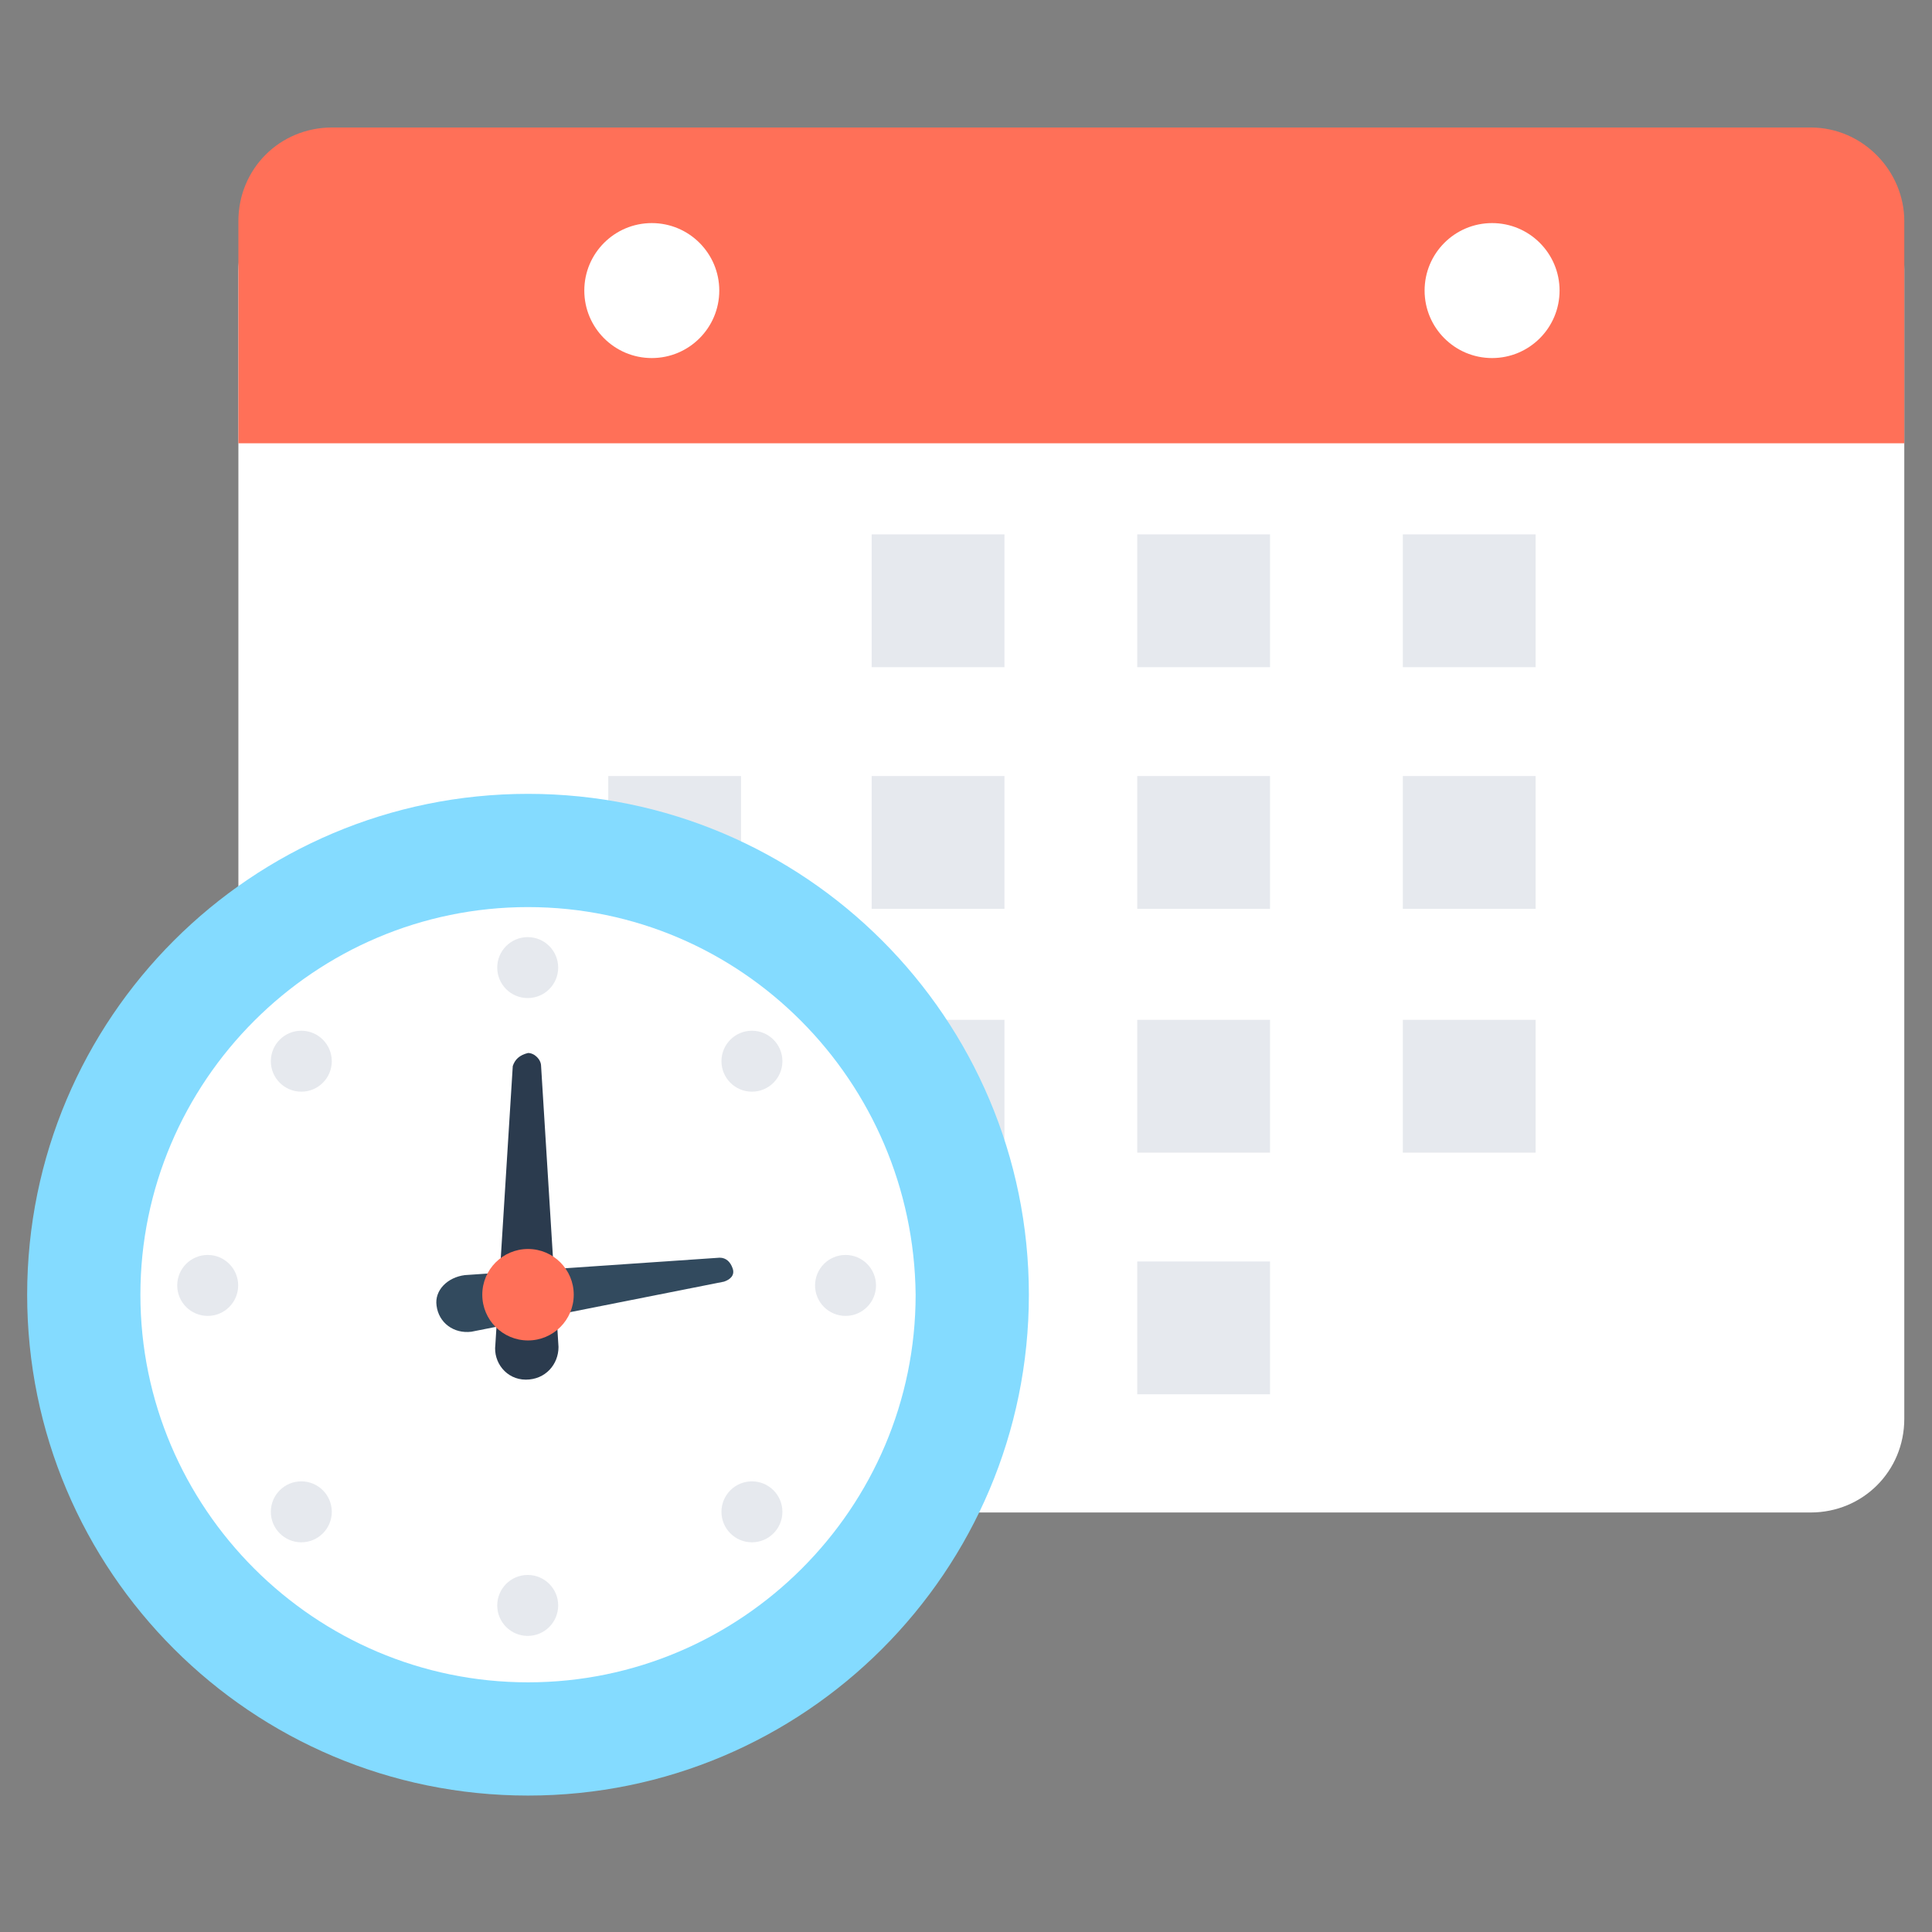
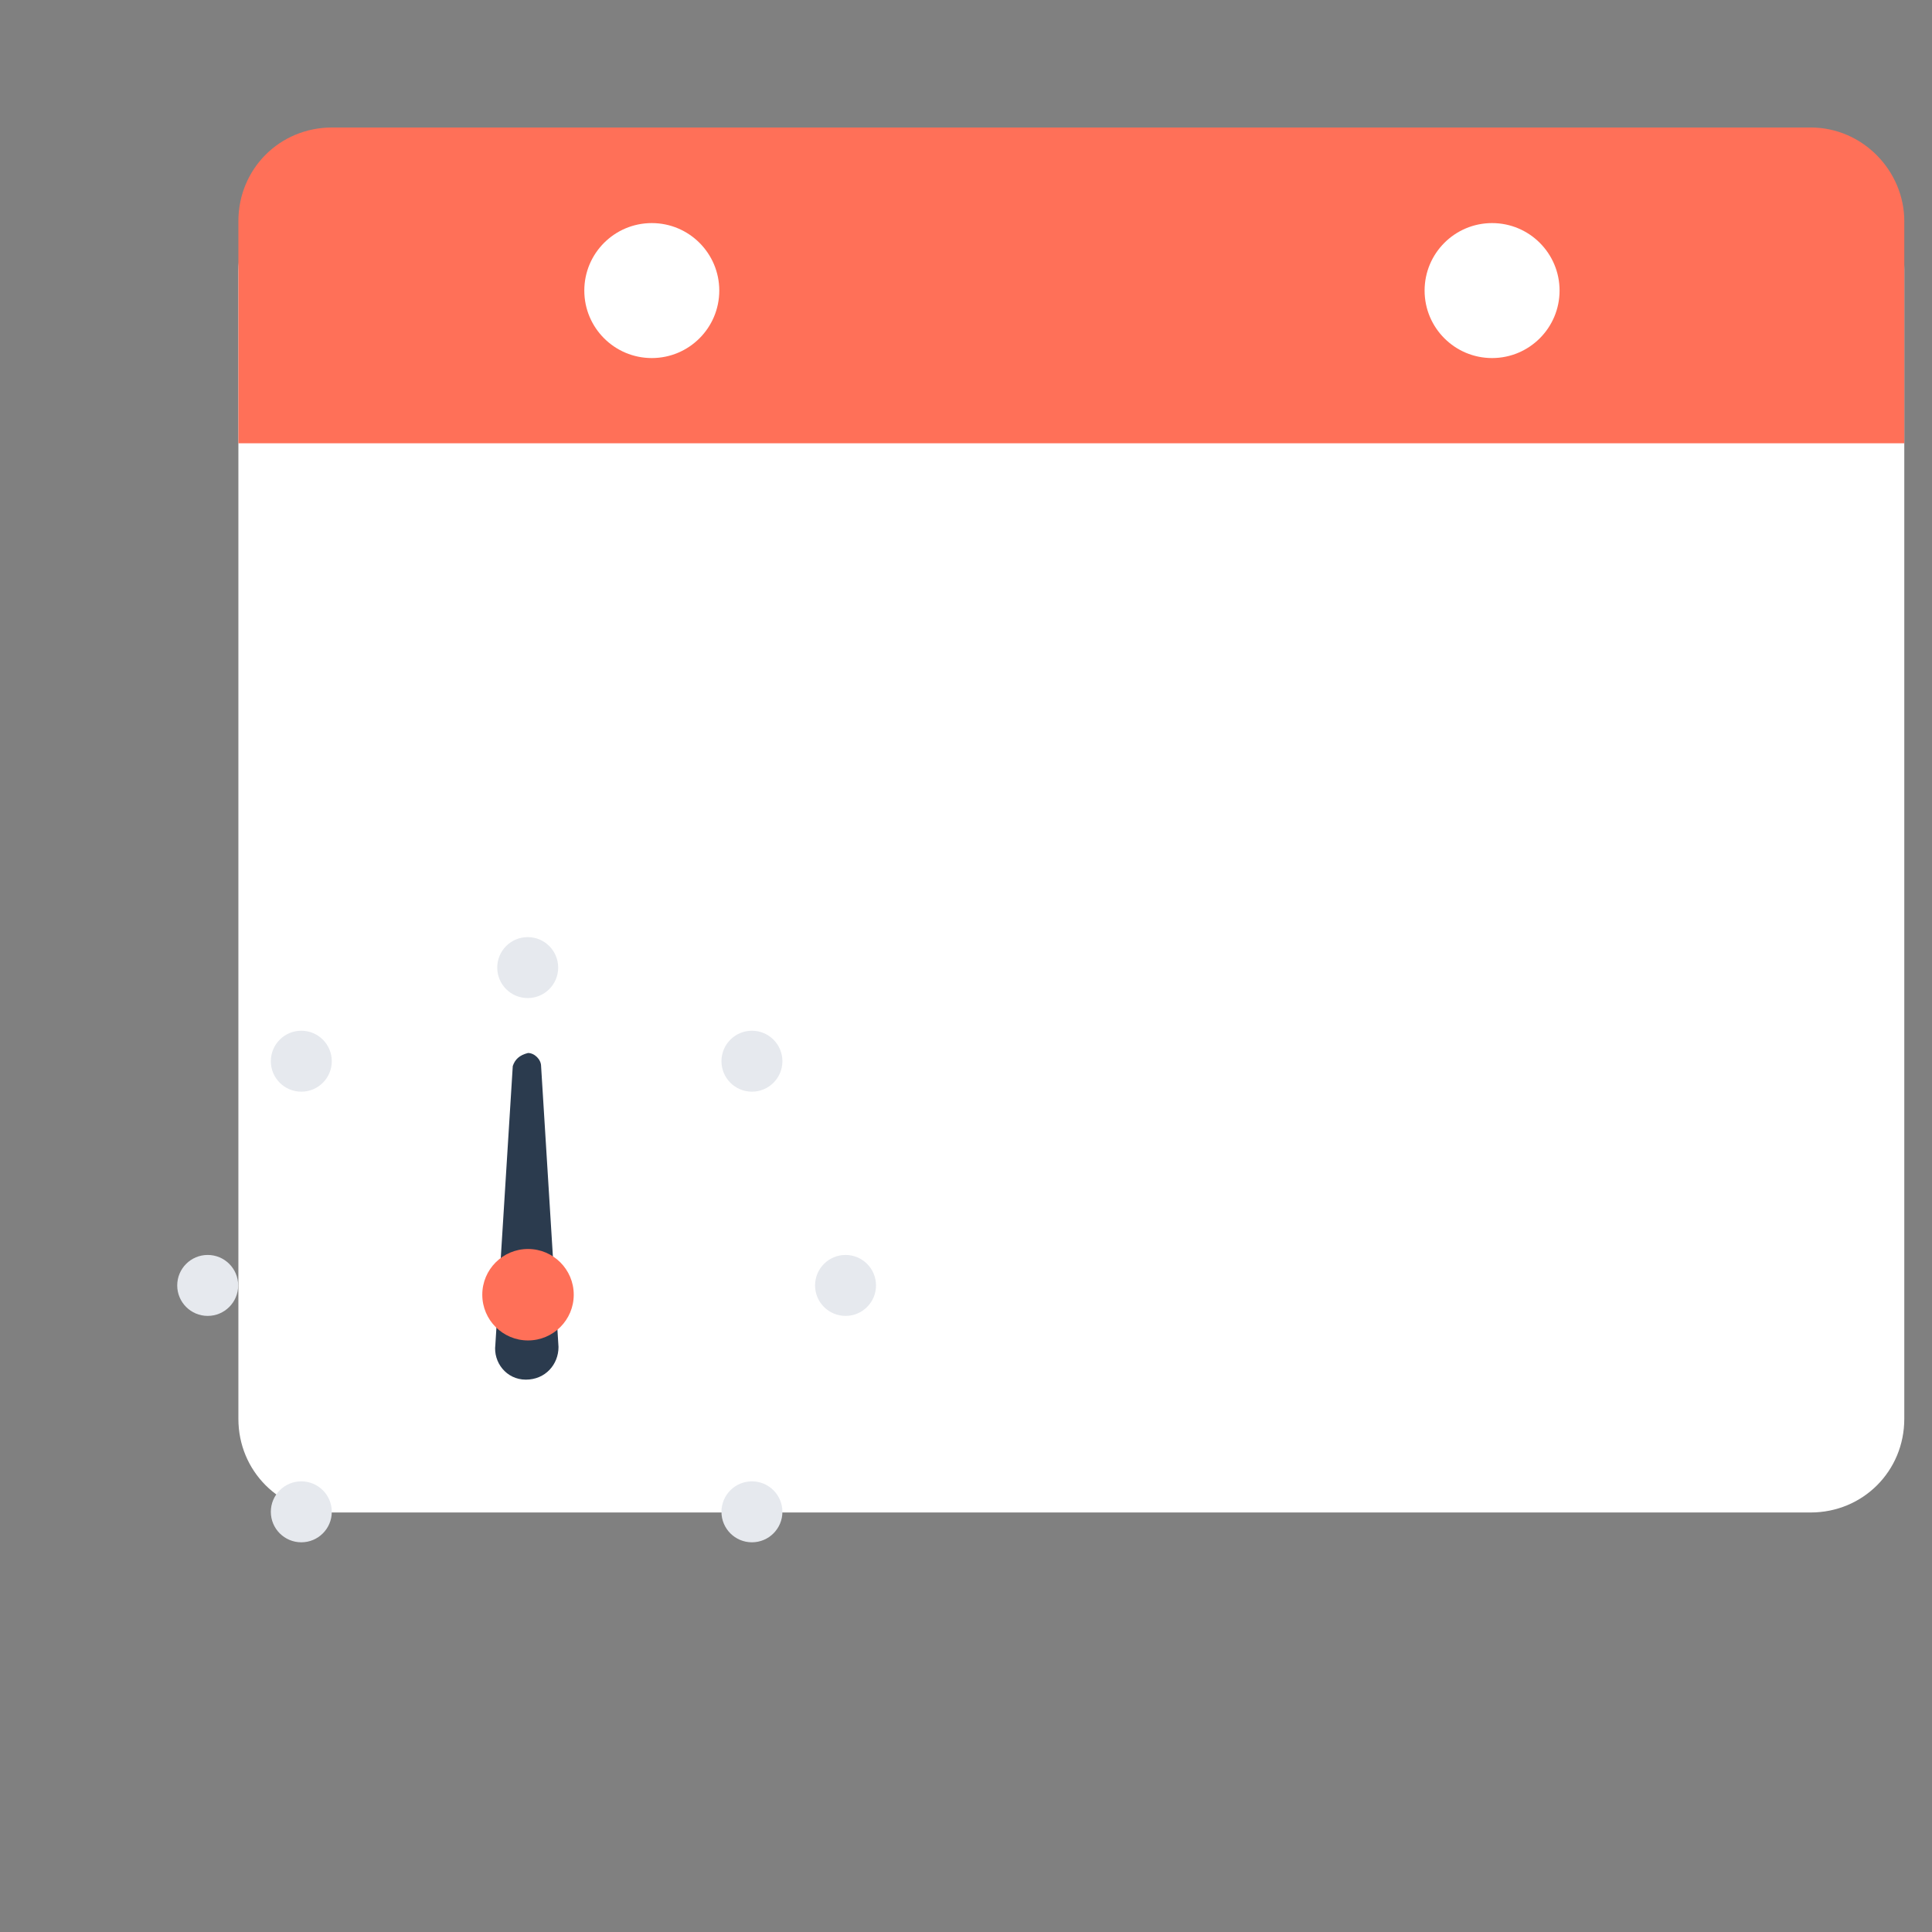
<svg xmlns="http://www.w3.org/2000/svg" viewBox="0 0 508 508" style="enable-background:new 0 0 508 508" xml:space="preserve">
  <rect x="0" y="0" width="508" height="508" fill="#808080" stroke="none" />
  <path style="fill:#fff;stroke-width:1.431" d="M476.092 46.693H87.303c-13.742 0-24.621 10.88-24.621 24.622v301.754c0 13.742 10.88 24.622 24.621 24.622h388.789c13.742 0 24.621-10.88 24.621-24.622V70.742c0-13.17-10.88-24.049-24.621-24.049z" />
  <path style="fill:#ff7058;stroke-width:1.431" d="M476.092 33.524H87.303c-13.742 0-24.621 10.879-24.621 24.621v58.404h438.031V58.145c0-13.17-10.88-24.621-24.621-24.621z" />
-   <path style="fill:#e6e9ee" d="M234.4 183.6h24.4V208h-24.4zM283.2 183.6h24.4V208h-24.4zM332 183.6h24.4V208H332zM186 228h24.4v24.4H186zM234.4 228h24.4v24.4h-24.4zM283.2 228h24.4v24.4h-24.4zM332 228h24.4v24.4H332zM186 272.8h24.4v24.4H186zM234.4 272.8h24.4v24.4h-24.4zM283.2 272.8h24.4v24.4h-24.4zM332 272.8h24.4v24.4H332zM186 317.2h24.4v24.4H186zM234.4 317.2h24.4v24.4h-24.4zM283.2 317.2h24.4v24.4h-24.4z" transform="matrix(1.431 0 0 1.431 -106.232 -122.22)" />
-   <path style="fill:#84dbff;stroke-width:1.431" d="M138.836 208.736c-72.718 0-131.695 58.977-131.695 131.696s58.977 131.695 131.695 131.695c72.72 0 131.696-58.976 131.696-131.695 0-72.72-58.977-131.696-131.696-131.696z" />
-   <path style="fill:#fff;stroke-width:1.431" d="M138.836 238.51c-56.113 0-101.92 45.808-101.92 101.922 0 56.113 45.807 101.92 101.92 101.92 56.114 0 101.921-45.807 101.921-101.92-.572-56.114-45.807-101.921-101.92-101.921Z" />
  <path style="fill:#2b3b4e;stroke-width:1.431" d="m134.828 280.31-4.58 73.291c-.573 4.58 2.863 9.162 8.016 9.162 5.153 0 8.589-4.008 8.589-8.59l-4.581-73.863c0-1.718-1.718-3.436-3.436-3.436-2.29.573-3.435 1.718-4.008 3.436z" />
-   <path style="fill:#324a5e;stroke-width:1.431" d="m189.224 330.698-66.993 4.58c-4.58.573-8.016 4.008-7.443 8.017.572 4.58 4.58 7.443 9.161 6.87l66.42-13.169c1.718-.572 2.863-1.718 2.29-3.435-.572-1.718-1.717-2.863-3.435-2.863z" />
  <circle style="fill:#ff7058;stroke-width:1.431" cx="138.836" cy="340.432" r="12.024" />
  <g transform="matrix(1.431 0 0 1.431 -106.232 -122.22)">
    <circle style="fill:#e6e9ee" cx="171.2" cy="263.2" r="5.6" />
-     <circle style="fill:#e6e9ee" cx="171.2" cy="380.4" r="5.6" />
    <circle style="fill:#e6e9ee" cx="229.6" cy="321.6" r="5.6" />
    <circle style="fill:#e6e9ee" cx="112.4" cy="321.6" r="5.6" />
    <circle style="fill:#e6e9ee" cx="212.4" cy="280.4" r="5.6" />
    <circle style="fill:#e6e9ee" cx="129.6" cy="363.2" r="5.6" />
    <circle style="fill:#e6e9ee" cx="212.4" cy="363.2" r="5.6" />
    <circle style="fill:#e6e9ee" cx="129.6" cy="280.4" r="5.6" />
  </g>
  <g transform="matrix(1.431 0 0 1.431 -106.232 -122.22)">
    <circle style="fill:#fff" cx="348.4" cy="138.8" r="12.4" />
    <circle style="fill:#fff" cx="194" cy="138.8" r="12.4" />
  </g>
</svg>